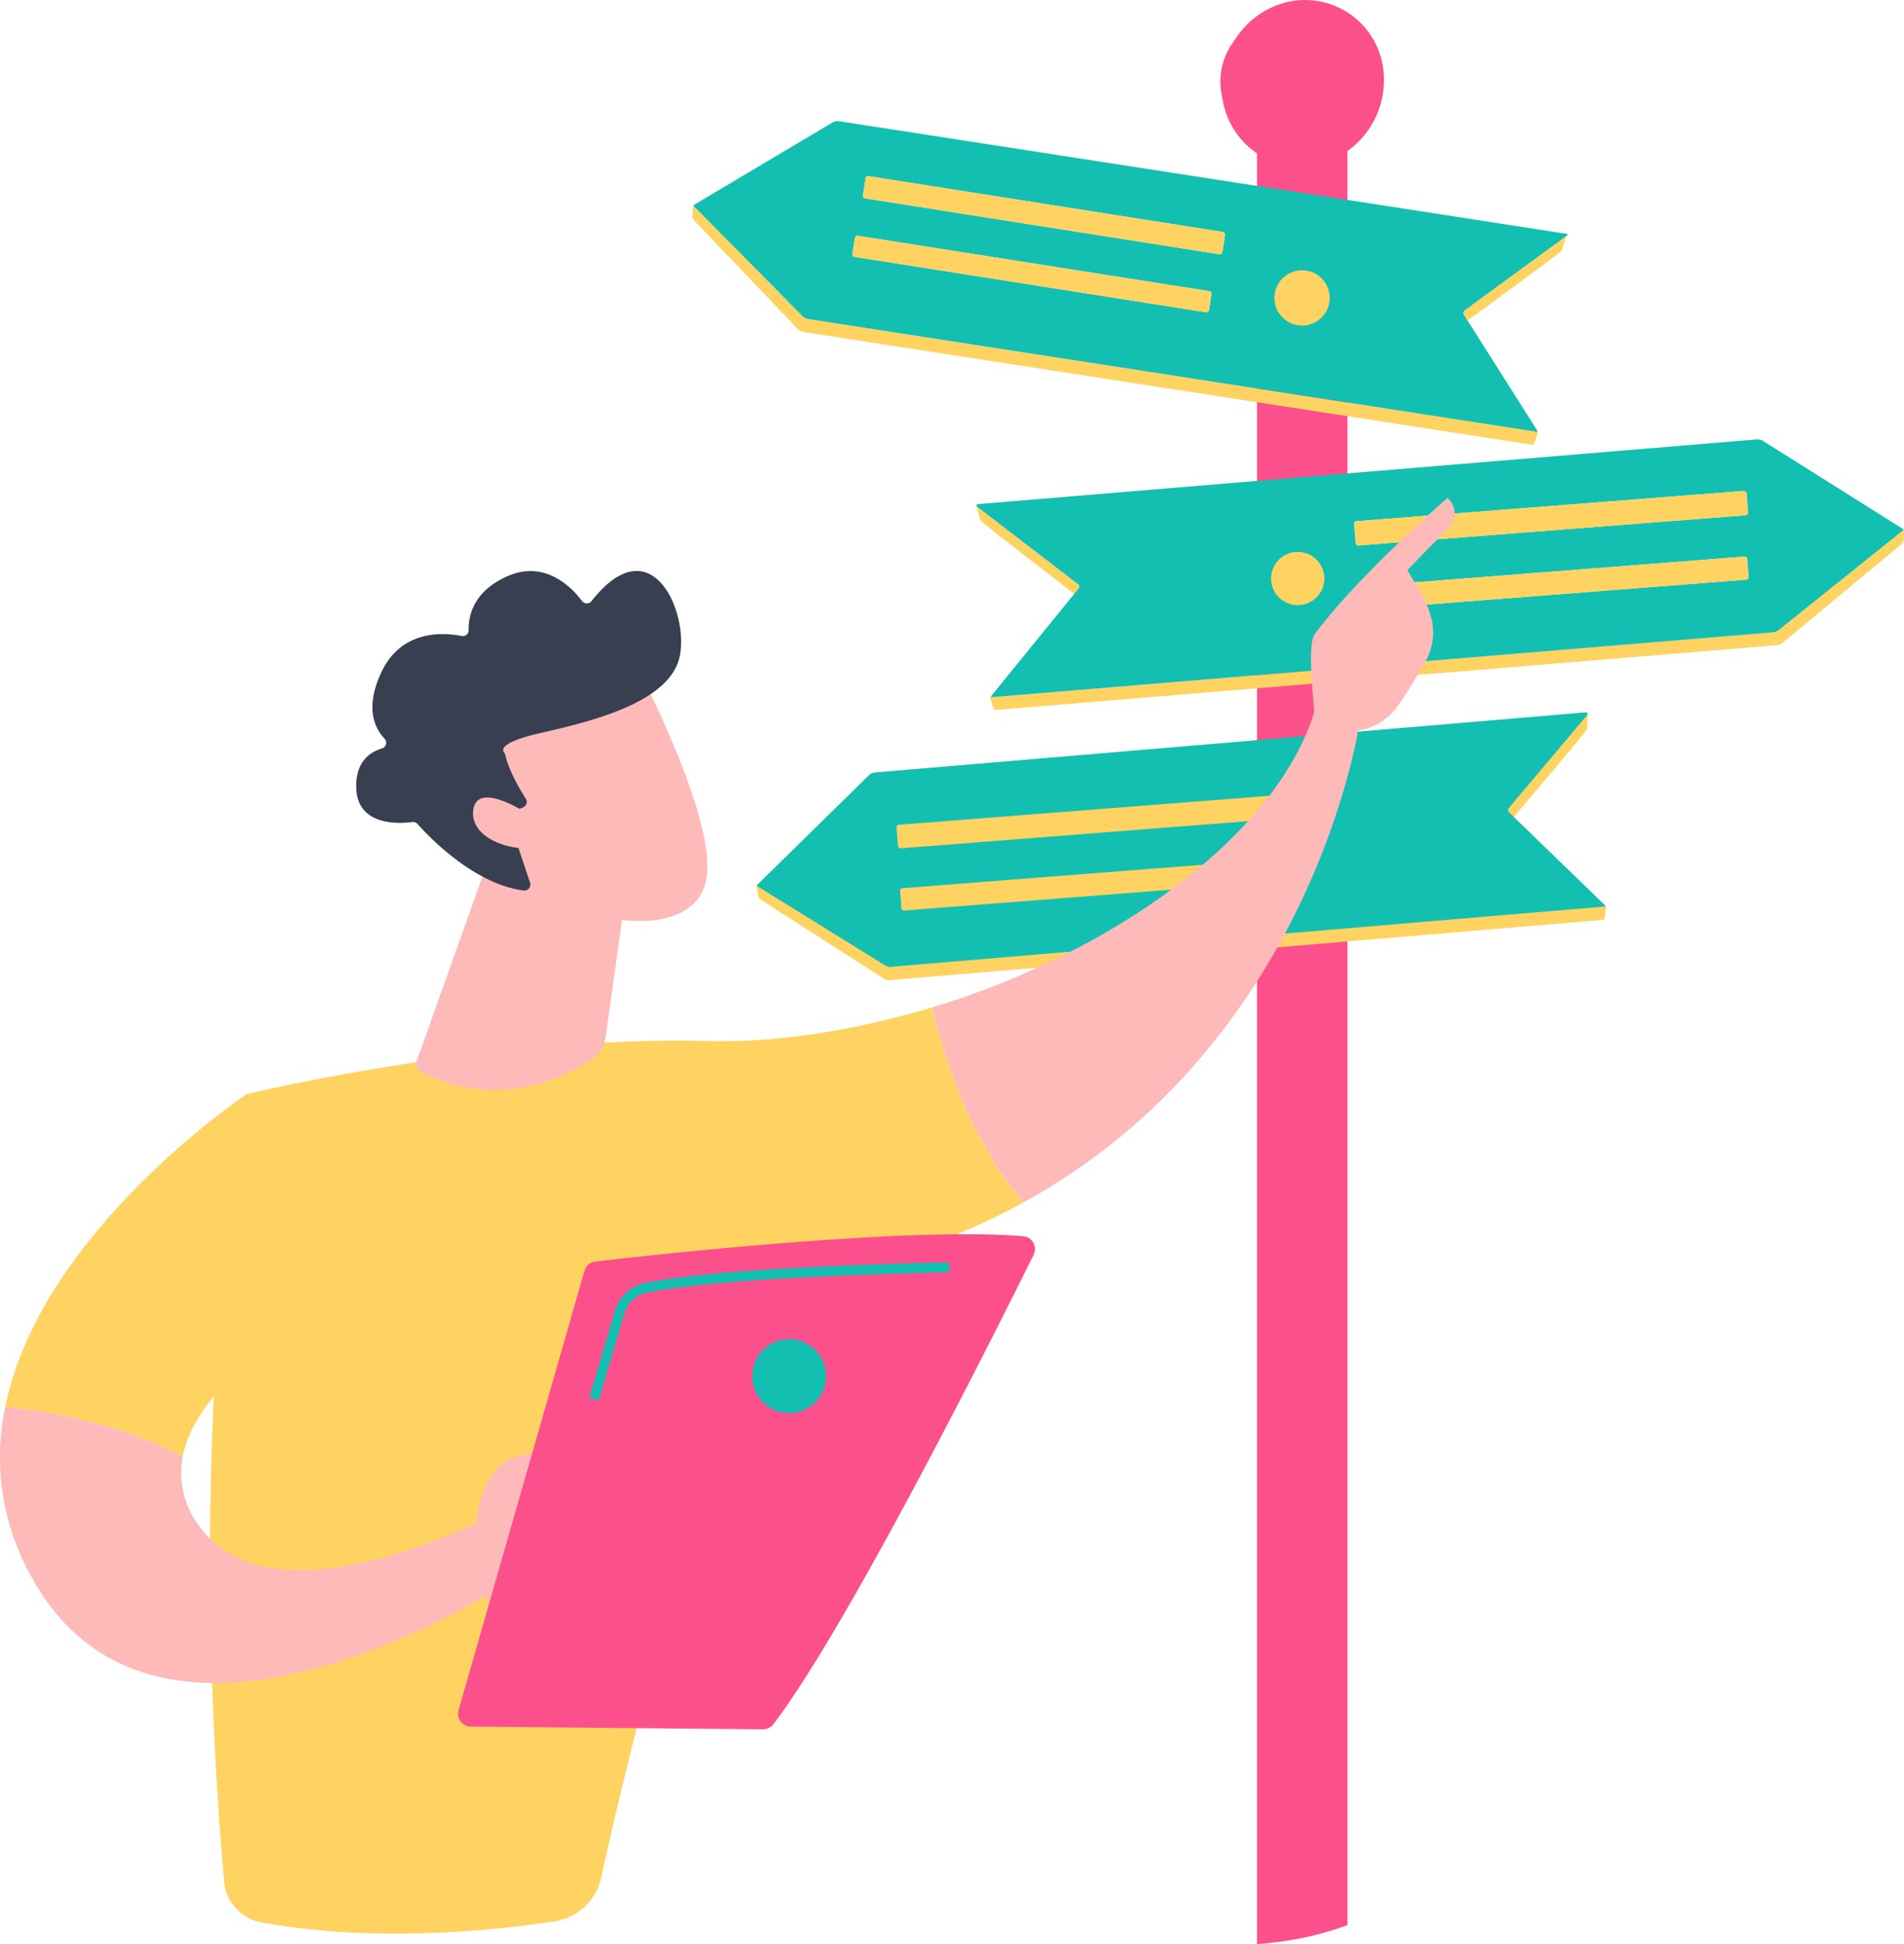
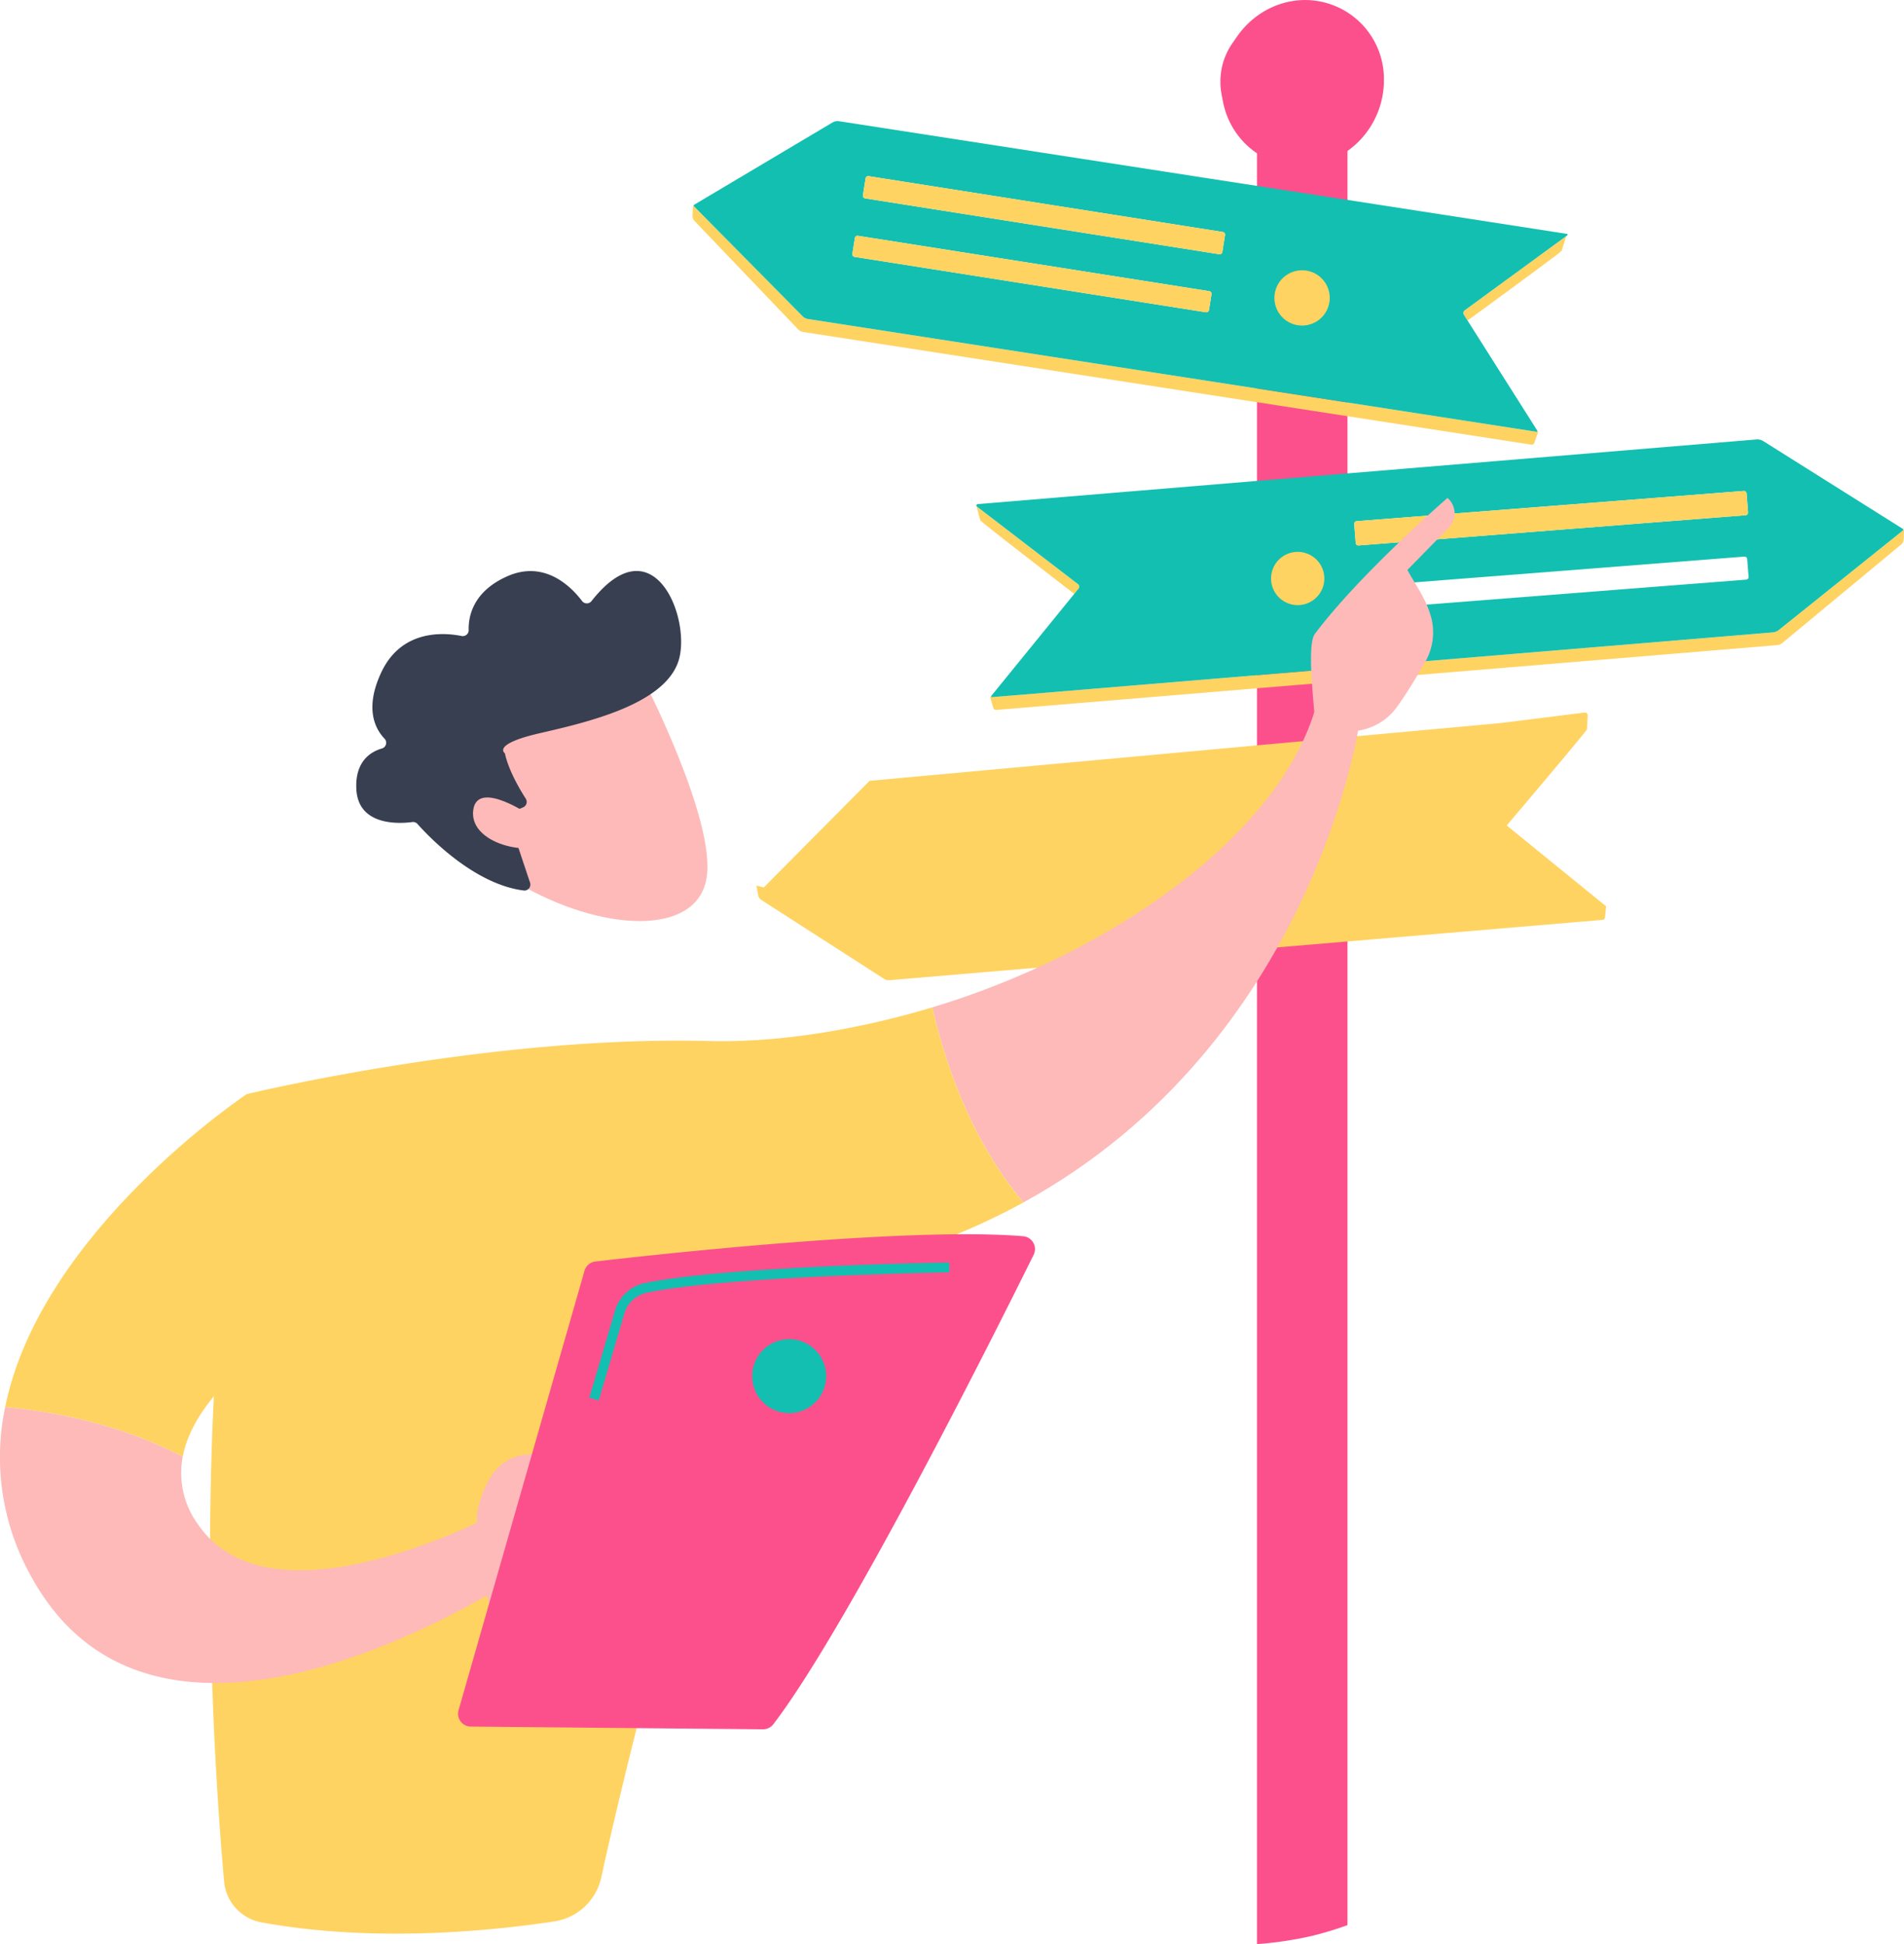
<svg xmlns="http://www.w3.org/2000/svg" width="430.838" height="439.999" viewBox="0 0 430.838 439.999">
  <g id="Grupo_71" data-name="Grupo 71" transform="translate(978 -5399.758)">
    <path id="Trazado_377" data-name="Trazado 377" d="M316.915,45.1V448.428a77.661,77.661,0,0,1-8.1,2.452,82.675,82.675,0,0,1-12.383,1.847V45.772Z" transform="translate(-990 5387.03)" fill="#fc508c" fill-rule="evenodd" />
    <path id="Trazado_379" data-name="Trazado 379" d="M325.154,30.936a19.638,19.638,0,0,1-8.492,16.14,18.467,18.467,0,0,1-9.939,3.281,17.643,17.643,0,0,1-5.22-.615,17.326,17.326,0,0,1-3.552-1.406c-.282-.154-.565-.307-.842-.479a18.167,18.167,0,0,1-8.689-15.693c0-10.357,8.182-19.048,18.3-19.422a17.859,17.859,0,0,1,18.431,18.2Z" transform="translate(-990 5387.03)" fill="#fc508c" fill-rule="evenodd" />
    <path id="Trazado_380" data-name="Trazado 380" d="M316.715,30.249a15.27,15.27,0,0,1-6.6,12.548,14.36,14.36,0,0,1-7.728,2.551,13.728,13.728,0,0,1-4.059-.479,13.488,13.488,0,0,1-2.761-1.093c-.219-.119-.44-.239-.654-.372a14.124,14.124,0,0,1-6.757-12.2,15.059,15.059,0,0,1,14.231-15.1,13.884,13.884,0,0,1,14.329,14.146Z" transform="translate(-990 5387.03)" fill="#fc508c" fill-rule="evenodd" />
    <path id="Trazado_381" data-name="Trazado 381" d="M358.607,113.374a.557.557,0,0,1-.091-.007l-18.769-2.906-22.831-3.535-20.487-3.17-102.721-15.9a1.893,1.893,0,0,1-1.077-.565L169.145,62.716a1.637,1.637,0,0,1-.442-1.225l.128-2.275.143.074a.236.236,0,0,0,.064.136L193.6,84.291a2.222,2.222,0,0,0,1.244.64l164.83,25.518h.025a.181.181,0,0,0,.175-.185l.184.244-.869,2.438a.631.631,0,0,1-.586.427Zm-14.531-28.1-.828-1.307a.757.757,0,0,1,.191-1.008l22.986-16.806-1.05,3.321a25.805,25.805,0,0,1-2.09,1.654C358.843,74.483,348.517,82.032,344.076,85.272Z" transform="translate(-990 5387.03)" fill="#ffd361" fill-rule="evenodd" />
    <path id="Trazado_382" data-name="Trazado 382" d="M359.7,110.45h-.026L194.848,84.931a2.218,2.218,0,0,1-1.244-.64L169.038,59.426a.245.245,0,0,1-.066-.136.24.24,0,0,1,.113-.226l31.284-18.609a2.247,2.247,0,0,1,1.149-.319,2.175,2.175,0,0,1,.335.026l164.726,25.5a.181.181,0,0,1,.07.324l-.224.164L343.438,82.957a.756.756,0,0,0-.19,1.008l16.6,26.205a.172.172,0,0,1,.03.1.18.18,0,0,1-.174.185ZM206.04,66.085a.606.606,0,0,0-.6.509l-.565,3.582a.605.605,0,0,0,.5.69l79.5,12.536a.593.593,0,0,0,.093.007.607.607,0,0,0,.6-.509l.565-3.583a.6.6,0,0,0-.5-.69l-79.5-12.536a.608.608,0,0,0-.094-.007Zm2.424-13.5a.6.6,0,0,0-.6.509l-.608,3.843a.605.605,0,0,0,.5.69L287.9,70.267a.58.58,0,0,0,.092.007.606.606,0,0,0,.6-.509l.606-3.843a.6.6,0,0,0-.5-.69L208.559,52.6a.6.6,0,0,0-.1-.007Z" transform="translate(-990 5387.03)" fill="#13bfb1" fill-rule="evenodd" />
    <path id="Trazado_383" data-name="Trazado 383" d="M312.891,80.15a6.256,6.256,0,1,1-6.256-6.252A6.254,6.254,0,0,1,312.891,80.15Z" transform="translate(-990 5387.03)" fill="#ffd361" fill-rule="evenodd" />
    <path id="Trazado_384" data-name="Trazado 384" d="M288,70.276a.589.589,0,0,1-.093-.007l-80.14-12.637a.605.605,0,0,1-.5-.69l.608-3.843a.6.6,0,0,1,.6-.509.584.584,0,0,1,.094.007L288.7,65.235a.6.6,0,0,1,.5.69l-.606,3.843a.607.607,0,0,1-.6.509Z" transform="translate(-990 5387.03)" fill="#ffd361" fill-rule="evenodd" />
    <path id="Trazado_385" data-name="Trazado 385" d="M284.972,83.412a.574.574,0,0,1-.093-.007l-79.5-12.536a.6.6,0,0,1-.5-.69l.565-3.582a.606.606,0,0,1,.6-.509.621.621,0,0,1,.1.007l79.5,12.536a.6.6,0,0,1,.5.69l-.566,3.583A.606.606,0,0,1,284.972,83.412Z" transform="translate(-990 5387.03)" fill="#ffd361" fill-rule="evenodd" />
    <path id="Trazado_386" data-name="Trazado 386" d="M183.159,213.162l1.671.409,23.942-24.126,142.723-13.067L370.543,174a.641.641,0,0,1,.719.669l-.165,3.112c-.06.425-18.162,21.772-18.162,21.772l22.506,18.3-.262,2.508a.606.606,0,0,1-.541.554l-18.385,1.555-143.04,12.1a1.827,1.827,0,0,1-1.146-.289L184.26,216.4a1.594,1.594,0,0,1-.7-1.059Z" transform="translate(-990 5387.03)" fill="#ffd361" fill-rule="evenodd" />
-     <path id="Trazado_387" data-name="Trazado 387" d="M209.96,187.552l160.864-13.6a.372.372,0,0,1,.316.61l-17.713,21.028a.747.747,0,0,0,.051,1L375.169,217.6a.172.172,0,0,1-.106.3L213.62,231.542a2.163,2.163,0,0,1-1.322-.32l-28.894-17.9a.227.227,0,0,1-.04-.354l25.261-24.793a2.167,2.167,0,0,1,1.335-.618Z" transform="translate(-990 5387.03)" fill="#13bfb1" fill-rule="evenodd" />
-     <path id="Trazado_388" data-name="Trazado 388" d="M215.791,204.716a.6.6,0,0,1-.6-.555l-.323-4.127a.6.6,0,0,1,.554-.648l89.663-7.005h.047a.605.605,0,0,1,.6.555l.323,4.127a.6.6,0,0,1-.555.648l-89.663,7.005h-.047Z" transform="translate(-990 5387.03)" fill="#ffd361" fill-rule="evenodd" />
-     <path id="Trazado_389" data-name="Trazado 389" d="M216.571,218.8a.607.607,0,0,1-.6-.556l-.3-3.851a.6.6,0,0,1,.554-.649L305.17,206.8l.047,0a.6.6,0,0,1,.6.557l.3,3.852a.607.607,0,0,1-.555.648L216.618,218.8a.378.378,0,0,1-.047,0Z" transform="translate(-990 5387.03)" fill="#ffd361" fill-rule="evenodd" />
    <path id="Trazado_390" data-name="Trazado 390" d="M237.391,173.4a.645.645,0,0,1-.625-.45l-.718-2.407.222-.23a.179.179,0,0,0,.175.2.034.034,0,0,0,.015,0l176.686-14.667a2.528,2.528,0,0,0,1.372-.542L442.6,132.777a.222.222,0,0,0,.077-.127l.16-.063-.053,2.2a1.557,1.557,0,0,1-.572,1.157L415.3,158.255a2.156,2.156,0,0,1-1.187.48l-97.2,8.069-20.487,1.7-38.86,3.227L237.449,173.4l-.058,0Zm17.691-26.266c-5.706-4.4-21.166-16.333-21.279-16.663l-.888-3.4h.039a.313.313,0,0,0,.118.317l22.872,17.562a.691.691,0,0,1,.117.987Z" transform="translate(-990 5387.03)" fill="#ffd361" fill-rule="evenodd" />
    <path id="Trazado_391" data-name="Trazado 391" d="M236.445,170.516a.178.178,0,0,1-.175-.2.184.184,0,0,1,.039-.091l19.752-24.292a.69.69,0,0,0-.116-.986l-22.872-17.562a.318.318,0,0,1,.167-.569l63.189-5.246,20.486-1.7,83.969-6.97,8.563-.711q.107-.009.213-.009a2.507,2.507,0,0,1,1.336.382l31.584,19.864a.215.215,0,0,1,.1.225.22.22,0,0,1-.077.127l-28.083,22.524a2.521,2.521,0,0,1-1.371.543L236.461,170.515h-.016ZM406.756,138.7h-.047l-86.875,6.788a.6.6,0,0,0-.554.648l.313,4.009a.606.606,0,0,0,.6.555h.047l86.875-6.788a.6.6,0,0,0,.556-.648l-.315-4.007a.6.6,0,0,0-.6-.557Zm-.143-14.862a.371.371,0,0,0-.047,0l-87.576,6.841a.605.605,0,0,0-.554.648l.336,4.292a.607.607,0,0,0,.6.557c.016,0,.031,0,.047,0L407,129.337a.6.6,0,0,0,.554-.648l-.335-4.292a.607.607,0,0,0-.6-.557Z" transform="translate(-990 5387.03)" fill="#13bfb1" fill-rule="evenodd" />
    <path id="Trazado_392" data-name="Trazado 392" d="M319.371,136.181a.607.607,0,0,1-.6-.557l-.335-4.292a.6.6,0,0,1,.554-.648l87.575-6.841a.387.387,0,0,1,.048,0,.606.606,0,0,1,.6.557l.335,4.292a.6.6,0,0,1-.554.648l-87.575,6.841A.387.387,0,0,1,319.371,136.181Z" transform="translate(-990 5387.03)" fill="#ffd361" fill-rule="evenodd" />
-     <path id="Trazado_393" data-name="Trazado 393" d="M320.194,150.7a.605.605,0,0,1-.6-.556l-.313-4.009a.6.6,0,0,1,.554-.648l86.875-6.787.047,0a.6.6,0,0,1,.6.557l.315,4.007a.606.606,0,0,1-.556.649L320.241,150.7a.378.378,0,0,1-.047,0Z" transform="translate(-990 5387.03)" fill="#ffd361" fill-rule="evenodd" />
    <path id="Trazado_394" data-name="Trazado 394" d="M311.669,143.652a6.026,6.026,0,1,1-6.025-6.021A6.024,6.024,0,0,1,311.669,143.652Z" transform="translate(-990 5387.03)" fill="#ffd361" fill-rule="evenodd" />
    <path id="Trazado_395" data-name="Trazado 395" d="M319.551,176.7c-4.818-5.93-9.342-5.673-9.342-5.673-7.6,30.753-47.789,57.847-87.239,69.688,2.464,10.956,8.2,29.5,20.608,44.154C309.2,248.817,319.551,176.7,319.551,176.7Z" transform="translate(-990 5387.03)" fill="#fdbab9" fill-rule="evenodd" />
    <path id="Trazado_396" data-name="Trazado 396" d="M318.353,178.187c.494,1.625-5.435,4.036-8.848-2.624-.091-3.177-1.894-16.8.028-19.371,10.246-13.684,30.02-30.771,30.02-30.771a4.66,4.66,0,0,1,.522,6.484l-9.608,9.813c1.957,3.611,4.355,6.668,5.451,11.025a13.317,13.317,0,0,1-1.424,9.792c-1.7,2.99-4.013,6.876-6.2,9.914a13.16,13.16,0,0,1-9.945,5.738Z" transform="translate(-990 5387.03)" fill="#fdbab9" fill-rule="evenodd" />
    <path id="Trazado_397" data-name="Trazado 397" d="M172.3,248.338C122.688,247.047,67.81,260.364,67.81,260.364c-13.065,72.048-7.317,153.544-5.092,178.227a10.323,10.323,0,0,0,8.444,9.213c25.635,4.709,52.67,1.852,66.27-.217a12.867,12.867,0,0,0,10.644-10.025c8.987-41.806,34.661-134.033,34.661-134.033,24.27-2.776,44.308-9.576,60.842-18.66-12.406-14.651-18.145-33.2-20.608-44.153-17.594,5.28-35.373,8.021-50.674,7.622Z" transform="translate(-990 5387.03)" fill="#ffd361" fill-rule="evenodd" />
    <path id="Trazado_398" data-name="Trazado 398" d="M86.382,308.557,67.81,260.364S21.165,291.39,13.163,331.216c8.751.729,24.663,3.158,40.185,11.176C56.955,323.586,86.382,308.557,86.382,308.557Z" transform="translate(-990 5387.03)" fill="#ffd361" fill-rule="evenodd" />
    <path id="Trazado_399" data-name="Trazado 399" d="M126.451,354.126s-52.313,28.891-69.631,3.629a19.713,19.713,0,0,1-3.472-15.36c-15.522-8.018-31.434-10.448-40.185-11.176a55.044,55.044,0,0,0,5.629,37.809c30.217,56.515,114.422-2.017,114.422-2.017Z" transform="translate(-990 5387.03)" fill="#fdbab9" fill-rule="evenodd" />
    <path id="Trazado_400" data-name="Trazado 400" d="M122.646,375.756s-3.971-16.312-2.369-22.1,4.7-13.229,15.045-11.575a151.351,151.351,0,0,1,22.54,6.007s-.617,7.538-8.476,5.105l4.874,3.77s-.7,6.035-7.335,2.812l4.533,5s-2.851,4.957-7.736,1.778-7.225,11.17-21.076,9.2Z" transform="translate(-990 5387.03)" fill="#fdbab9" fill-rule="evenodd" />
    <path id="Trazado_401" data-name="Trazado 401" d="M115.76,399.787l28.5-99.459a2.9,2.9,0,0,1,2.454-2.088c5.164-.6,20.125-2.292,37.4-3.752,20.808-1.759,44.971-3.185,59.411-1.971A2.91,2.91,0,0,1,245.9,296.7c-8.21,16.6-41.985,84.132-58.9,106.255a2.923,2.923,0,0,1-2.349,1.152l-66.119-.614a2.911,2.911,0,0,1-2.772-3.711Z" transform="translate(-990 5387.03)" fill="#fc508c" fill-rule="evenodd" />
    <path id="Trazado_402" data-name="Trazado 402" d="M182.209,324.177a8.365,8.365,0,1,0,8.366-8.361A8.362,8.362,0,0,0,182.209,324.177Z" transform="translate(-990 5387.03)" fill="#13bfb1" fill-rule="evenodd" />
    <path id="Trazado_403" data-name="Trazado 403" d="M147.481,329.689l5.8-19.67a6.74,6.74,0,0,1,5.071-4.732c18.185-3.792,67.959-4.6,68.46-4.6l-.033-2.223c-2.053.031-50.489.816-68.882,4.652a8.964,8.964,0,0,0-6.749,6.279l-5.8,19.671Z" transform="translate(-990 5387.03)" fill="#13bfb1" fill-rule="evenodd" />
-     <path id="Trazado_404" data-name="Trazado 404" d="M122.424,207.609,106.2,253.085a1.647,1.647,0,0,0,.732,1.987c4.281,2.418,19.719,9.439,38.516-2.221a7.738,7.738,0,0,0,3.62-5.495l5.489-39.442Z" transform="translate(-990 5387.03)" fill="#fdbab9" fill-rule="evenodd" />
    <path id="Trazado_405" data-name="Trazado 405" d="M157.177,165.68s17.025,32.777,14.677,45.931-23.824,12-42.483,1.123L116.6,177.395Z" transform="translate(-990 5387.03)" fill="#fdbab9" fill-rule="evenodd" />
    <path id="Trazado_406" data-name="Trazado 406" d="M130.365,195.451a1.343,1.343,0,0,0,.606-1.962c-1.368-2.133-3.931-6.485-4.725-10.28,0,0-3.1-2.023,7.976-4.561s27.589-6.484,31.142-15.849c3.464-9.131-5.187-32.26-19.517-14.034a1.345,1.345,0,0,1-2.132-.005c-2.29-3.039-8.331-9.363-16.836-5.645-7.959,3.477-8.907,9.274-8.827,12.2a1.335,1.335,0,0,1-1.6,1.353c-4-.8-13.61-1.55-18.192,8.267-3.775,8.083-1.415,12.7.751,14.972a1.34,1.34,0,0,1-.6,2.22c-2.642.78-6.063,2.98-5.782,9.149.389,8.529,9.934,7.868,12.653,7.505a1.351,1.351,0,0,1,1.19.434c2.3,2.6,12.687,13.63,24.027,15.055a1.355,1.355,0,0,0,1.441-1.778l-4.777-14.319a1.353,1.353,0,0,1,.746-1.668Z" transform="translate(-990 5387.03)" fill="#383f51" fill-rule="evenodd" />
    <path id="Trazado_407" data-name="Trazado 407" d="M132.32,197.5s-12.261-8.581-13.232-1.462,11.017,10.43,16.994,7.829Z" transform="translate(-990 5387.03)" fill="#fdbab9" fill-rule="evenodd" />
  </g>
</svg>